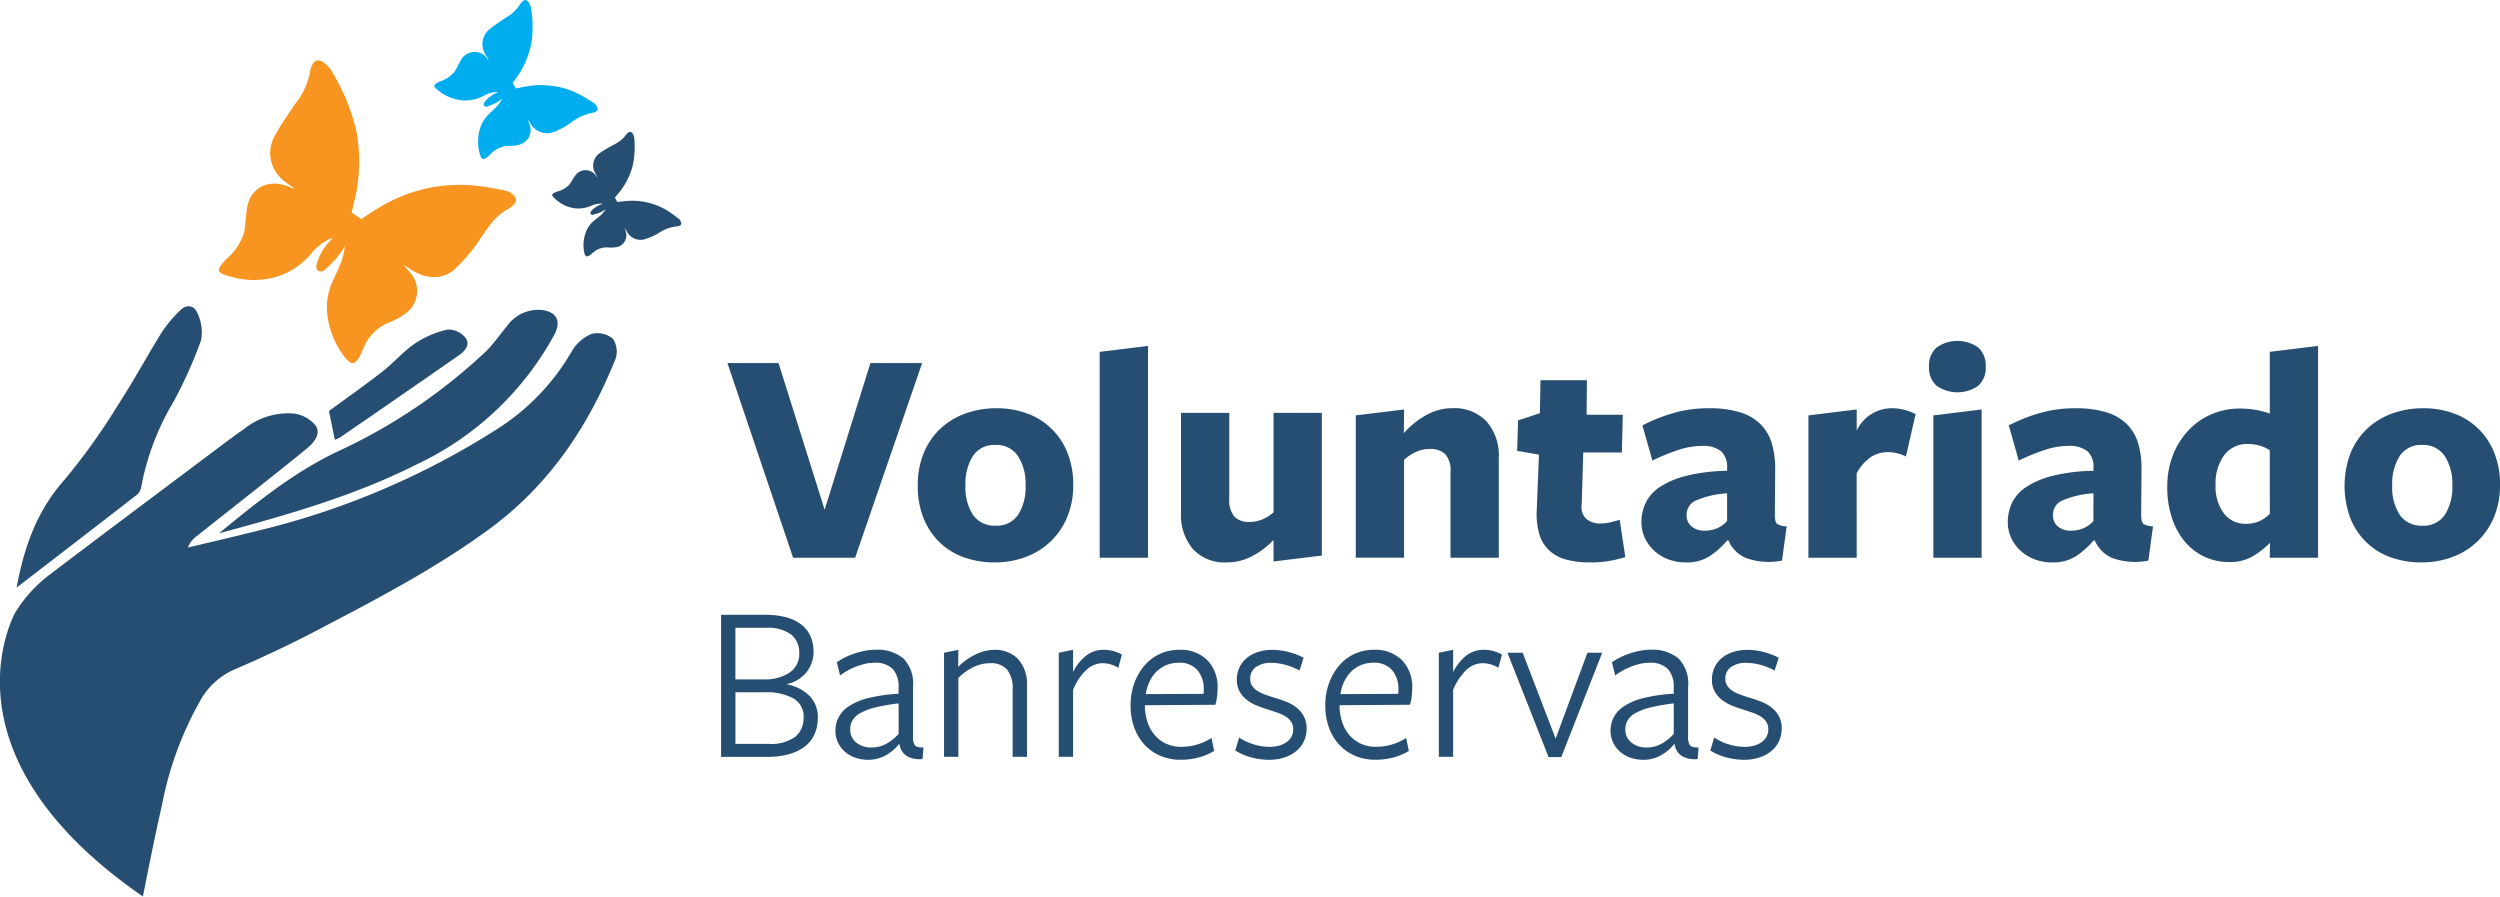
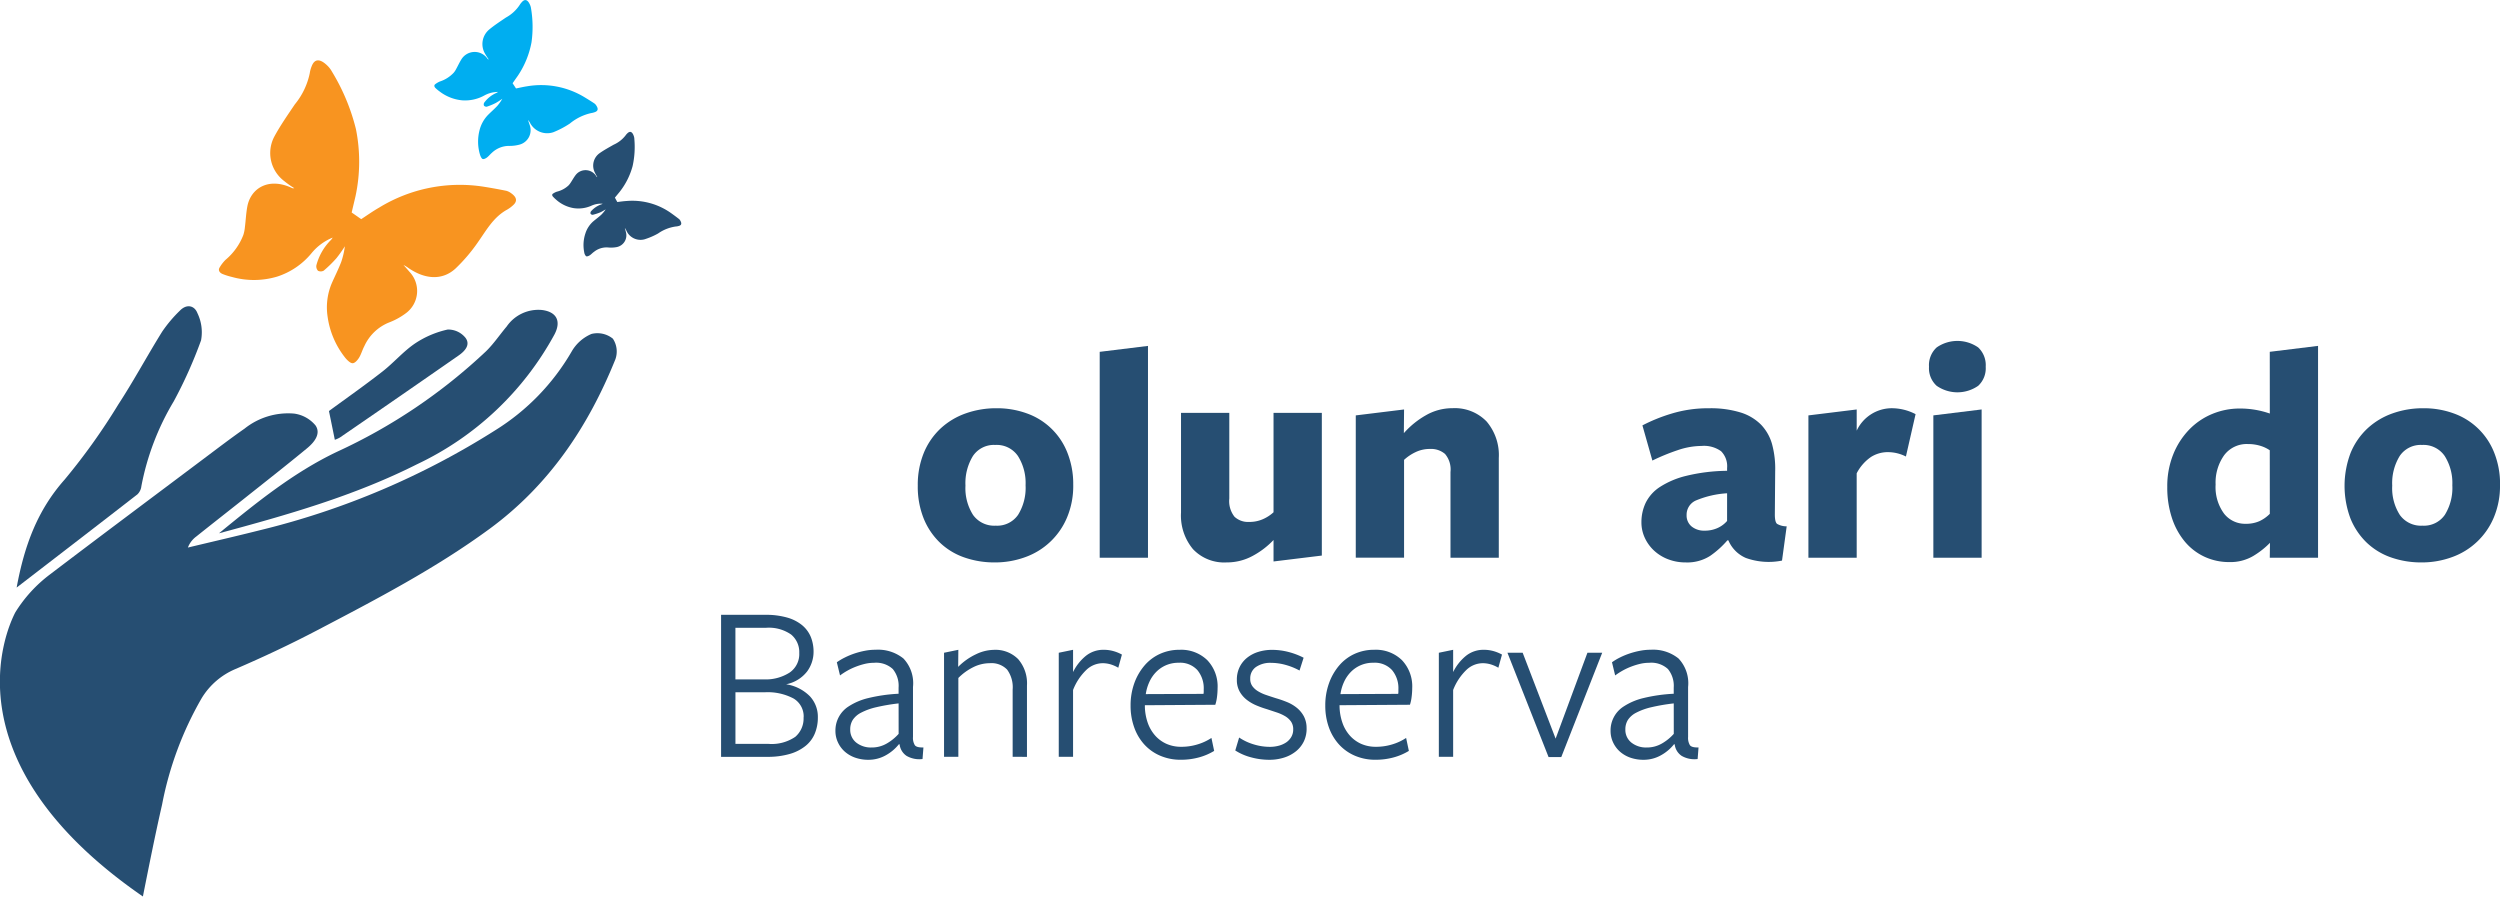
<svg xmlns="http://www.w3.org/2000/svg" id="Group_6231" data-name="Group 6231" width="248.822" height="89.23" viewBox="0 0 248.822 89.23">
  <defs>
    <clipPath id="clip-path">
      <rect id="Rectangle_5039" data-name="Rectangle 5039" width="248.822" height="89.23" fill="none" />
    </clipPath>
  </defs>
  <g id="Group_5067" data-name="Group 5067" clip-path="url(#clip-path)">
    <path id="Path_1796" data-name="Path 1796" d="M57.49,27.362c.335.231.618.43.944.658.55-.356,1.15-.788,1.794-1.155a15.365,15.365,0,0,1,10.409-2.072c.746.119,1.493.254,2.237.405a1.423,1.423,0,0,1,.487.244c.574.408.632.806.172,1.207a3.253,3.253,0,0,1-.56.415c-1.381.749-2.075,2.056-2.922,3.25a16.788,16.788,0,0,1-2.236,2.625c-1.289,1.184-3.014,1.1-4.692-.066a3.042,3.042,0,0,0-.479-.29c.2.228.405.452.6.685a2.757,2.757,0,0,1-.382,4.128,6.942,6.942,0,0,1-1.7.925,4.574,4.574,0,0,0-2.42,2.346c-.2.372-.307.8-.533,1.16-.151.235-.417.549-.655.532s-.576-.362-.772-.621a8.417,8.417,0,0,1-1.691-4,6.155,6.155,0,0,1,.405-3.317c.312-.713.665-1.405.946-2.135a7.944,7.944,0,0,0,.366-1.566,13.385,13.385,0,0,1-.833,1.178A12.011,12.011,0,0,1,54.7,33.146a.61.61,0,0,1-.562.014.644.644,0,0,1-.167-.543,5.526,5.526,0,0,1,1.405-2.48,1.182,1.182,0,0,0,.216-.28,5.271,5.271,0,0,0-2.085,1.53,7.345,7.345,0,0,1-3.443,2.352,8.063,8.063,0,0,1-4.489.036,6.5,6.5,0,0,1-.951-.3c-.3-.132-.448-.379-.282-.644a3.7,3.7,0,0,1,.59-.764A6.059,6.059,0,0,0,46.7,29.6a3.615,3.615,0,0,0,.159-.794c.085-.681.115-1.378.24-2.044.343-1.832,2.133-2.931,4.429-1.848a.3.3,0,0,0,.239.019,9.289,9.289,0,0,1-1-.707,3.49,3.49,0,0,1-.97-4.444c.6-1.106,1.325-2.138,2.027-3.184a7.147,7.147,0,0,0,1.488-3.1,2.968,2.968,0,0,1,.184-.677c.308-.826.869-.747,1.537-.113a2.554,2.554,0,0,1,.489.629,20.366,20.366,0,0,1,2.385,5.715,16.412,16.412,0,0,1-.036,6.666c-.132.566-.267,1.13-.385,1.635" transform="translate(-22.483 -6.208)" fill="#f89420" />
    <path id="Path_1797" data-name="Path 1797" d="M95.618,8.284c.116.183.224.341.339.52.347-.069.734-.162,1.131-.22a8.311,8.311,0,0,1,5.637,1.062c.35.211.7.428,1.039.654a.741.741,0,0,1,.194.221q.312.478-.156.639a1.747,1.747,0,0,1-.366.095,5.072,5.072,0,0,0-2.119,1.04,8.919,8.919,0,0,1-1.648.866,1.923,1.923,0,0,1-2.339-.979,1.685,1.685,0,0,0-.184-.243c.053.156.112.308.158.464A1.488,1.488,0,0,1,96.283,14.4a3.746,3.746,0,0,1-1.04.121,2.481,2.481,0,0,0-1.687.687c-.174.147-.316.341-.5.474-.122.089-.319.192-.433.135s-.216-.3-.263-.466A4.532,4.532,0,0,1,92.318,13a3.348,3.348,0,0,1,.872-1.58c.3-.3.616-.572.905-.881a4.387,4.387,0,0,0,.5-.711,6.834,6.834,0,0,1-.655.422,6.214,6.214,0,0,1-.886.368.323.323,0,0,1-.284-.1.335.335,0,0,1,.026-.306A2.991,2.991,0,0,1,94,9.25a.715.715,0,0,0,.164-.1A2.85,2.85,0,0,0,92.81,9.5a3.966,3.966,0,0,1-2.2.487,4.351,4.351,0,0,1-2.26-.886,3.851,3.851,0,0,1-.415-.345c-.122-.125-.151-.282-.011-.378a2.016,2.016,0,0,1,.449-.264,3.272,3.272,0,0,0,1.384-.878A1.846,1.846,0,0,0,90,6.868c.18-.325.335-.668.532-.979a1.549,1.549,0,0,1,2.595-.032.154.154,0,0,0,.116.056,5.613,5.613,0,0,1-.36-.555,1.887,1.887,0,0,1,.409-2.422c.523-.435,1.1-.806,1.658-1.188A3.832,3.832,0,0,0,96.317.5a1.684,1.684,0,0,1,.23-.3c.317-.35.585-.2.792.254a1.358,1.358,0,0,1,.118.413A11.045,11.045,0,0,1,97.5,4.207a8.87,8.87,0,0,1-1.363,3.335c-.181.257-.36.511-.52.743" transform="translate(-44.599 0)" fill="#00aef0" />
    <path id="Path_1798" data-name="Path 1798" d="M117.9,33.212c.08.155.155.286.238.437.282-.032.6-.083.918-.1a6.658,6.658,0,0,1,4.437,1.207c.269.191.53.386.791.588a.611.611,0,0,1,.142.189c.144.269.088.434-.168.5a1.394,1.394,0,0,1-.3.053,4.032,4.032,0,0,0-1.761.695,7,7,0,0,1-1.373.588,1.538,1.538,0,0,1-1.806-.929,1.206,1.206,0,0,0-.13-.207c.034.125.069.253.1.382a1.192,1.192,0,0,1-.945,1.527,3.032,3.032,0,0,1-.838.03,1.994,1.994,0,0,0-1.392.442c-.15.1-.275.253-.428.346-.1.063-.267.135-.358.081a.688.688,0,0,1-.181-.391,3.642,3.642,0,0,1,.118-1.875,2.67,2.67,0,0,1,.794-1.21c.258-.216.53-.415.78-.645a3.561,3.561,0,0,0,.445-.536c-.184.1-.361.216-.552.3a5.178,5.178,0,0,1-.731.237.265.265,0,0,1-.221-.1.27.27,0,0,1,.041-.244,2.416,2.416,0,0,1,1.022-.691.526.526,0,0,0,.139-.067,2.3,2.3,0,0,0-1.1.189,3.168,3.168,0,0,1-1.79.249,3.489,3.489,0,0,1-1.751-.849,3.166,3.166,0,0,1-.31-.3c-.092-.109-.1-.234.018-.3a1.61,1.61,0,0,1,.373-.187A2.592,2.592,0,0,0,113.281,32a1.724,1.724,0,0,0,.216-.276c.163-.247.31-.513.488-.749a1.242,1.242,0,0,1,2.076.138.116.116,0,0,0,.088.055,4.237,4.237,0,0,1-.253-.469,1.515,1.515,0,0,1,.48-1.909c.448-.316.929-.575,1.4-.845a3.086,3.086,0,0,0,1.176-.913,1.4,1.4,0,0,1,.2-.23c.277-.258.481-.121.618.254a.962.962,0,0,1,.066.338,8.78,8.78,0,0,1-.174,2.679,7.148,7.148,0,0,1-1.3,2.578c-.158.194-.32.386-.461.56" transform="translate(-56.699 -13.543)" fill="#264e72" />
    <path id="Path_1799" data-name="Path 1799" d="M44.275,84.875c3.711-3.032,7.407-6.048,11.771-8.123a55.129,55.129,0,0,0,14.8-9.983c.767-.743,1.37-1.653,2.064-2.474a3.83,3.83,0,0,1,3.515-1.645c1.474.187,1.932,1.128,1.241,2.438a30.287,30.287,0,0,1-13.687,12.92c-6.247,3.149-12.953,5.055-19.7,6.867" transform="translate(-22.482 -31.797)" fill="#264e72" />
    <path id="Path_1800" data-name="Path 1800" d="M3.369,89.921c.774-4.212,2.085-7.71,4.774-10.739a62.635,62.635,0,0,0,5.33-7.458c1.545-2.365,2.883-4.863,4.376-7.264a13.415,13.415,0,0,1,1.764-2.092c.655-.68,1.441-.543,1.747.246a4.364,4.364,0,0,1,.362,2.708A44.892,44.892,0,0,1,19,71.4a25.776,25.776,0,0,0-3.217,8.43,1.339,1.339,0,0,1-.393.819c-3.9,3.03-7.811,6.037-12.018,9.275" transform="translate(-1.711 -31.448)" fill="#264e72" />
    <path id="Path_1801" data-name="Path 1801" d="M67.1,77.591c-.2-.987-.392-1.931-.585-2.866,1.705-1.25,3.55-2.544,5.327-3.931,1.128-.879,2.076-2.007,3.251-2.8a9.538,9.538,0,0,1,3.238-1.378,2.21,2.21,0,0,1,1.766.814c.541.708-.072,1.35-.687,1.775Q73.53,73.3,67.623,77.35a2.87,2.87,0,0,1-.526.241" transform="translate(-33.775 -33.817)" fill="#264e72" />
    <path id="Path_1802" data-name="Path 1802" d="M61,67.913a2.439,2.439,0,0,0-2.132-.473A4.126,4.126,0,0,0,56.9,69.183a22.5,22.5,0,0,1-7.576,7.824A78.211,78.211,0,0,1,26,86.943c-2.428.612-4.862,1.173-7.3,1.757a2.448,2.448,0,0,1,.827-1.092c1.527-1.22,3.066-2.424,4.6-3.639,2.153-1.712,4.322-3.408,6.445-5.159.685-.565,1.4-1.422.836-2.258a3.345,3.345,0,0,0-2.137-1.185,6.954,6.954,0,0,0-4.925,1.493c-1.372.958-2.7,1.975-4.044,2.982-5.1,3.833-10.219,7.647-15.3,11.512a13.807,13.807,0,0,0-3.48,3.8c-.964,1.867-6.694,14.9,12.7,28.276.608-3.052,1.213-6.1,1.907-9.136a33.911,33.911,0,0,1,3.942-10.6,7.192,7.192,0,0,1,3.369-2.905c2.741-1.179,5.452-2.455,8.1-3.84,5.895-3.09,11.8-6.156,17.194-10.115,5.922-4.349,9.814-10.169,12.514-16.868A2.312,2.312,0,0,0,61,67.913" transform="translate(0 -34.203)" fill="#264e72" />
-     <path id="Path_1803" data-name="Path 1803" d="M159.8,92.789h-6.171L147.092,73.41h5.085l4.59,14.6,4.558-14.6h5.147Z" transform="translate(-74.692 -37.277)" fill="#264e72" />
    <path id="Path_1804" data-name="Path 1804" d="M196.311,90.219a5.029,5.029,0,0,0-.761-2.918,2.554,2.554,0,0,0-2.247-1.1,2.516,2.516,0,0,0-2.232,1.1,5.173,5.173,0,0,0-.743,2.949,4.953,4.953,0,0,0,.758,2.92,2.584,2.584,0,0,0,2.249,1.065,2.527,2.527,0,0,0,2.232-1.081,5.1,5.1,0,0,0,.745-2.935m4.743-.046a8.093,8.093,0,0,1-.621,3.256,7.082,7.082,0,0,1-4.154,3.937,8.708,8.708,0,0,1-3.039.527,9,9,0,0,1-3.039-.5,6.693,6.693,0,0,1-2.419-1.473,6.934,6.934,0,0,1-1.613-2.4,8.48,8.48,0,0,1-.588-3.256,8.387,8.387,0,0,1,.6-3.272,6.935,6.935,0,0,1,1.674-2.433,7.208,7.208,0,0,1,2.5-1.5,9.024,9.024,0,0,1,3.07-.511,8.669,8.669,0,0,1,3.008.511,6.751,6.751,0,0,1,4.03,3.891,8.4,8.4,0,0,1,.59,3.225" transform="translate(-94.237 -41.916)" fill="#264e72" />
    <path id="Path_1805" data-name="Path 1805" d="M222.369,91.031V70.536l4.805-.59V91.031Z" transform="translate(-112.917 -35.518)" fill="#264e72" />
    <path id="Path_1806" data-name="Path 1806" d="M243.617,83.49v8.527a2.5,2.5,0,0,0,.522,1.813,1.983,1.983,0,0,0,1.447.512,3.322,3.322,0,0,0,1.386-.279,3.822,3.822,0,0,0,1.047-.683V83.49h4.807v14.2l-4.807.588V96.14a8.159,8.159,0,0,1-2.046,1.566,5.372,5.372,0,0,1-2.635.666,4.268,4.268,0,0,1-3.333-1.318,5.22,5.22,0,0,1-1.194-3.643V83.49Z" transform="translate(-121.266 -42.395)" fill="#264e72" />
    <path id="Path_1807" data-name="Path 1807" d="M283.575,97.428V88.9a2.387,2.387,0,0,0-.54-1.8,2.124,2.124,0,0,0-1.493-.5,3.264,3.264,0,0,0-1.463.326,4.536,4.536,0,0,0-1.124.759v9.735h-4.807V83.26l4.807-.59-.021,2.356a8.519,8.519,0,0,1,2.2-1.783,5.272,5.272,0,0,1,2.631-.7,4.4,4.4,0,0,1,3.4,1.318,5.162,5.162,0,0,1,1.218,3.643v9.921Z" transform="translate(-139.21 -41.916)" fill="#264e72" />
-     <path id="Path_1808" data-name="Path 1808" d="M315.909,94.875a10.948,10.948,0,0,1-1.876.14,8.987,8.987,0,0,1-2.356-.279,4.01,4.01,0,0,1-1.707-.915,3.674,3.674,0,0,1-.991-1.628,7.175,7.175,0,0,1-.248-2.419l.219-5.488-2.172-.372.093-3.039,2.17-.714.062-3.286h4.619l-.03,3.441h3.6L317.2,84.07h-3.844l-.155,5.178a1.644,1.644,0,0,0,.465,1.442,2.127,2.127,0,0,0,1.425.449,4.181,4.181,0,0,0,.915-.108c.32-.074.646-.16.978-.265l.557,3.722a14.769,14.769,0,0,1-1.628.387" transform="translate(-155.778 -39.037)" fill="#264e72" />
    <path id="Path_1809" data-name="Path 1809" d="M340.437,91.011a9.479,9.479,0,0,0-3.13.728,1.545,1.545,0,0,0-.9,1.442,1.407,1.407,0,0,0,.495,1.132,1.956,1.956,0,0,0,1.3.418,3.034,3.034,0,0,0,1.287-.263,2.716,2.716,0,0,0,.946-.7Zm.031,4.681a9.01,9.01,0,0,1-1.72,1.551,4.216,4.216,0,0,1-2.434.65,4.8,4.8,0,0,1-1.738-.31,4.313,4.313,0,0,1-1.394-.853,4.031,4.031,0,0,1-.929-1.27,3.635,3.635,0,0,1-.343-1.566,4.494,4.494,0,0,1,.419-1.922,3.986,3.986,0,0,1,1.411-1.582,8.5,8.5,0,0,1,2.636-1.115,17.9,17.9,0,0,1,4.061-.5V88.5a2.112,2.112,0,0,0-.6-1.675A2.909,2.909,0,0,0,337.9,86.3a7.485,7.485,0,0,0-2.373.418A20.7,20.7,0,0,0,333,87.755l-.991-3.5a16.6,16.6,0,0,1,2.868-1.163,12.509,12.509,0,0,1,3.767-.542,10.114,10.114,0,0,1,3.132.419,4.9,4.9,0,0,1,2.046,1.223,4.589,4.589,0,0,1,1.1,1.969,9.316,9.316,0,0,1,.3,2.683l-.033,4.278q0,.744.219.931a1.878,1.878,0,0,0,.96.248l-.465,3.41a6.732,6.732,0,0,1-3.6-.263,3.307,3.307,0,0,1-1.738-1.752Z" transform="translate(-168.541 -41.916)" fill="#264e72" />
    <path id="Path_1810" data-name="Path 1810" d="M370.482,97.428h-4.806V83.26l4.806-.59v2.108a3.864,3.864,0,0,1,3.471-2.232,5.157,5.157,0,0,1,2.389.59l-.962,4.216a3.97,3.97,0,0,0-1.8-.435,3.122,3.122,0,0,0-1.675.48,4.44,4.44,0,0,0-1.425,1.628Z" transform="translate(-185.687 -41.916)" fill="#264e72" />
    <path id="Path_1811" data-name="Path 1811" d="M390.489,90.519V76.349l4.805-.59v14.76ZM395.7,71.512a2.374,2.374,0,0,1-.745,1.891,3.615,3.615,0,0,1-4.139,0,2.351,2.351,0,0,1-.759-1.891,2.394,2.394,0,0,1,.759-1.922,3.615,3.615,0,0,1,4.139,0,2.418,2.418,0,0,1,.745,1.922" transform="translate(-198.065 -35.007)" fill="#264e72" />
-     <path id="Path_1812" data-name="Path 1812" d="M414.516,91.011a9.5,9.5,0,0,0-3.132.728,1.546,1.546,0,0,0-.9,1.442,1.407,1.407,0,0,0,.495,1.132,1.956,1.956,0,0,0,1.3.418,3.039,3.039,0,0,0,1.287-.263,2.715,2.715,0,0,0,.946-.7Zm.031,4.681a9.018,9.018,0,0,1-1.721,1.551,4.211,4.211,0,0,1-2.433.65,4.8,4.8,0,0,1-1.737-.31,4.292,4.292,0,0,1-1.394-.853,3.988,3.988,0,0,1-.929-1.27,3.636,3.636,0,0,1-.343-1.566,4.494,4.494,0,0,1,.419-1.922,3.975,3.975,0,0,1,1.411-1.582,8.5,8.5,0,0,1,2.636-1.115,17.888,17.888,0,0,1,4.061-.5V88.5a2.112,2.112,0,0,0-.6-1.675,2.911,2.911,0,0,0-1.938-.526,7.5,7.5,0,0,0-2.372.418,20.776,20.776,0,0,0-2.526,1.039l-.991-3.5a16.6,16.6,0,0,1,2.868-1.163,12.509,12.509,0,0,1,3.767-.542,10.1,10.1,0,0,1,3.13.419,4.894,4.894,0,0,1,2.048,1.223,4.589,4.589,0,0,1,1.1,1.969,9.265,9.265,0,0,1,.294,2.683l-.031,4.278c0,.5.073.806.217.931a1.894,1.894,0,0,0,.962.248l-.465,3.41a6.739,6.739,0,0,1-3.6-.263,3.3,3.3,0,0,1-1.736-1.752Z" transform="translate(-206.157 -41.916)" fill="#264e72" />
    <path id="Path_1813" data-name="Path 1813" d="M448.443,80.333a3.447,3.447,0,0,0-.955-.449,4.227,4.227,0,0,0-1.233-.171A2.8,2.8,0,0,0,443.9,80.83a4.689,4.689,0,0,0-.848,2.914,4.458,4.458,0,0,0,.833,2.884,2.647,2.647,0,0,0,2.158,1.022,3.245,3.245,0,0,0,1.372-.263,3.565,3.565,0,0,0,1.032-.728Zm0-9.8,4.805-.59V91.03h-4.805l.021-1.487a8.277,8.277,0,0,1-1.677,1.318,4.481,4.481,0,0,1-2.363.6,5.8,5.8,0,0,1-2.47-.528,5.653,5.653,0,0,1-1.957-1.5,7.139,7.139,0,0,1-1.29-2.356,9.6,9.6,0,0,1-.466-3.085,8.473,8.473,0,0,1,.59-3.24,7.638,7.638,0,0,1,1.581-2.466,6.808,6.808,0,0,1,2.3-1.566,7.106,7.106,0,0,1,2.758-.542,8.976,8.976,0,0,1,2.977.5Z" transform="translate(-222.535 -35.518)" fill="#264e72" />
    <path id="Path_1814" data-name="Path 1814" d="M484.813,90.219a5.036,5.036,0,0,0-.759-2.918,2.556,2.556,0,0,0-2.248-1.1,2.514,2.514,0,0,0-2.23,1.1,5.161,5.161,0,0,0-.745,2.949,4.942,4.942,0,0,0,.759,2.92,2.584,2.584,0,0,0,2.249,1.065,2.53,2.53,0,0,0,2.232-1.081,5.1,5.1,0,0,0,.743-2.935m4.745-.046a8.1,8.1,0,0,1-.621,3.256,7.09,7.09,0,0,1-4.156,3.937,8.7,8.7,0,0,1-3.037.527,9,9,0,0,1-3.039-.5,6.7,6.7,0,0,1-2.418-1.473,6.942,6.942,0,0,1-1.613-2.4,9.25,9.25,0,0,1,.015-6.528,6.94,6.94,0,0,1,1.675-2.433,7.2,7.2,0,0,1,2.5-1.5,9,9,0,0,1,3.068-.511,8.659,8.659,0,0,1,3.008.511,6.761,6.761,0,0,1,4.032,3.891,8.4,8.4,0,0,1,.59,3.225" transform="translate(-240.736 -41.916)" fill="#264e72" />
    <path id="Path_1815" data-name="Path 1815" d="M154.036,134.529a2.069,2.069,0,0,0-.994-1.874,5.487,5.487,0,0,0-2.9-.624h-2.894v5.132h3.256a4.159,4.159,0,0,0,2.7-.7,2.4,2.4,0,0,0,.824-1.93m-.429-6.411a2.268,2.268,0,0,0-.807-1.837,3.867,3.867,0,0,0-2.506-.673h-3.041v5.134h2.814a4.417,4.417,0,0,0,2.575-.674,2.229,2.229,0,0,0,.965-1.95m-1.3,3.112a4.237,4.237,0,0,1,2.351,1.186,3,3,0,0,1,.8,2.11,4.151,4.151,0,0,1-.292,1.579,3.113,3.113,0,0,1-.912,1.241,4.469,4.469,0,0,1-1.576.813,7.826,7.826,0,0,1-2.285.292h-4.567V124.32h4.4a7.682,7.682,0,0,1,2.177.273,4.107,4.107,0,0,1,1.5.769,3.021,3.021,0,0,1,.857,1.168,3.948,3.948,0,0,1,.271,1.484,3.3,3.3,0,0,1-.646,1.948,3.484,3.484,0,0,1-2.076,1.269" transform="translate(-74.05 -63.128)" fill="#264e72" />
    <path id="Path_1816" data-name="Path 1816" d="M175.219,136.73a19.1,19.1,0,0,0-2.25.385,6.272,6.272,0,0,0-1.492.542,2.16,2.16,0,0,0-.825.723,1.74,1.74,0,0,0-.248.928,1.613,1.613,0,0,0,.6,1.323,2.347,2.347,0,0,0,1.529.487,2.952,2.952,0,0,0,1.525-.407,4.723,4.723,0,0,0,1.164-.95Zm.023,4.071a4.365,4.365,0,0,1-1.311,1.1,3.5,3.5,0,0,1-1.72.441,3.925,3.925,0,0,1-1.323-.216,3.115,3.115,0,0,1-1.029-.6,2.791,2.791,0,0,1-.678-.917,2.666,2.666,0,0,1-.25-1.145,2.838,2.838,0,0,1,1.334-2.448,6.206,6.206,0,0,1,1.935-.816,16.085,16.085,0,0,1,3.017-.431v-.611a2.638,2.638,0,0,0-.576-1.848,2.438,2.438,0,0,0-1.866-.622,3.934,3.934,0,0,0-.881.1,7,7,0,0,0-.9.276,6.387,6.387,0,0,0-.859.4,6.916,6.916,0,0,0-.746.483l-.318-1.311a5.763,5.763,0,0,1,.8-.475,7.411,7.411,0,0,1,.963-.4,8.094,8.094,0,0,1,1.043-.271,5.524,5.524,0,0,1,1.055-.1,4.016,4.016,0,0,1,2.766.87,3.579,3.579,0,0,1,.953,2.838v4.975a1.39,1.39,0,0,0,.182.813c.119.167.407.242.857.227l-.09,1.153a2.528,2.528,0,0,1-1.594-.317,1.6,1.6,0,0,1-.689-1.153Z" transform="translate(-85.782 -66.721)" fill="#264e72" />
    <path id="Path_1817" data-name="Path 1817" d="M197.721,142.045v-6.694a2.97,2.97,0,0,0-.554-1.989,2.159,2.159,0,0,0-1.721-.633,3.68,3.68,0,0,0-1.667.407,5.587,5.587,0,0,0-1.463,1.063v7.846h-1.424V131.689l1.424-.294-.018,1.7a6.178,6.178,0,0,1,1.769-1.254,4.243,4.243,0,0,1,1.769-.441,3.179,3.179,0,0,1,2.436.927,3.676,3.676,0,0,1,.874,2.622v7.1Z" transform="translate(-96.933 -66.721)" fill="#264e72" />
    <path id="Path_1818" data-name="Path 1818" d="M215.514,142.045H214.09V131.689l1.424-.294v2.216a4.8,4.8,0,0,1,1.278-1.616,2.774,2.774,0,0,1,1.775-.6,3.514,3.514,0,0,1,.983.135,3.9,3.9,0,0,1,.826.34l-.362,1.311a3.42,3.42,0,0,0-.735-.328,2.786,2.786,0,0,0-.848-.124,2.381,2.381,0,0,0-1.559.633,5.544,5.544,0,0,0-1.359,2.034Z" transform="translate(-108.713 -66.721)" fill="#264e72" />
    <path id="Path_1819" data-name="Path 1819" d="M235.866,135.782a.978.978,0,0,0,.023-.223v-.225a2.827,2.827,0,0,0-.633-1.919,2.32,2.32,0,0,0-1.854-.73,3.127,3.127,0,0,0-1.267.247,3.089,3.089,0,0,0-.983.674,3.4,3.4,0,0,0-.678,1,4.319,4.319,0,0,0-.351,1.2Zm-5.835,1.244a5.279,5.279,0,0,0,.283,1.626,3.829,3.829,0,0,0,.735,1.272,3.332,3.332,0,0,0,1.132.831,3.546,3.546,0,0,0,1.469.294,5.447,5.447,0,0,0,1.64-.243,5.176,5.176,0,0,0,1.367-.638l.271,1.29a5.834,5.834,0,0,1-1.5.643,6.729,6.729,0,0,1-1.821.238,5.092,5.092,0,0,1-2.046-.4,4.564,4.564,0,0,1-1.573-1.107,4.983,4.983,0,0,1-1.015-1.708,6.281,6.281,0,0,1-.363-2.17,6.484,6.484,0,0,1,.372-2.239A5.626,5.626,0,0,1,230,132.955a4.438,4.438,0,0,1,1.536-1.153,4.669,4.669,0,0,1,1.956-.407,3.721,3.721,0,0,1,2.748,1.029,3.775,3.775,0,0,1,1.029,2.792,7.006,7.006,0,0,1-.057.859,4.134,4.134,0,0,1-.17.792l-7.01.046Z" transform="translate(-116.084 -66.722)" fill="#264e72" />
    <path id="Path_1820" data-name="Path 1820" d="M256.884,139.226a2.91,2.91,0,0,1-.283,1.3,2.861,2.861,0,0,1-.792.981,3.607,3.607,0,0,1-1.187.621,4.807,4.807,0,0,1-1.447.214,6.837,6.837,0,0,1-1.831-.248,5.463,5.463,0,0,1-1.561-.679l.385-1.289a5.281,5.281,0,0,0,1.458.684,5.469,5.469,0,0,0,1.592.244,3.438,3.438,0,0,0,.895-.113,2.471,2.471,0,0,0,.735-.327,1.681,1.681,0,0,0,.508-.542,1.456,1.456,0,0,0,.193-.756,1.326,1.326,0,0,0-.225-.789,1.938,1.938,0,0,0-.59-.531,4.4,4.4,0,0,0-.836-.372l-.949-.315a9.751,9.751,0,0,1-1.075-.384,4.161,4.161,0,0,1-.962-.565,2.742,2.742,0,0,1-.7-.823,2.34,2.34,0,0,1-.271-1.161,2.8,2.8,0,0,1,.271-1.252,2.719,2.719,0,0,1,.746-.936,3.345,3.345,0,0,1,1.118-.586,4.534,4.534,0,0,1,1.368-.2,6.454,6.454,0,0,1,1.675.219,7.162,7.162,0,0,1,1.466.563l-.407,1.275a6.375,6.375,0,0,0-1.4-.565,5.423,5.423,0,0,0-1.424-.2,2.5,2.5,0,0,0-1.516.416,1.363,1.363,0,0,0-.565,1.163,1.218,1.218,0,0,0,.214.743,1.918,1.918,0,0,0,.566.507,4,4,0,0,0,.814.373q.462.159.96.316a10.906,10.906,0,0,1,1.1.382,3.852,3.852,0,0,1,.983.576,2.815,2.815,0,0,1,.7.846,2.52,2.52,0,0,1,.271,1.218" transform="translate(-126.838 -66.721)" fill="#264e72" />
    <path id="Path_1821" data-name="Path 1821" d="M275.234,135.782a.945.945,0,0,0,.023-.223v-.225a2.817,2.817,0,0,0-.633-1.919,2.323,2.323,0,0,0-1.854-.73,3.065,3.065,0,0,0-2.252.921,3.477,3.477,0,0,0-.678,1,4.439,4.439,0,0,0-.351,1.2Zm-5.834,1.244a5.236,5.236,0,0,0,.284,1.626,3.743,3.743,0,0,0,.733,1.272,3.344,3.344,0,0,0,1.13.831,3.562,3.562,0,0,0,1.471.294,5.438,5.438,0,0,0,1.64-.243,5.176,5.176,0,0,0,1.367-.638l.273,1.29a5.845,5.845,0,0,1-1.5.643,6.719,6.719,0,0,1-1.821.238,5.086,5.086,0,0,1-2.046-.4,4.544,4.544,0,0,1-1.571-1.107,5.021,5.021,0,0,1-1.019-1.708,6.327,6.327,0,0,1-.361-2.17,6.438,6.438,0,0,1,.374-2.239,5.617,5.617,0,0,1,1.015-1.764A4.437,4.437,0,0,1,270.9,131.8a4.669,4.669,0,0,1,1.956-.407,3.721,3.721,0,0,1,2.749,1.029,3.78,3.78,0,0,1,1.027,2.792,7,7,0,0,1-.057.859,4.063,4.063,0,0,1-.168.792l-7.01.046Z" transform="translate(-136.076 -66.722)" fill="#264e72" />
    <path id="Path_1822" data-name="Path 1822" d="M292.369,142.045h-1.424V131.689l1.424-.294v2.216a4.816,4.816,0,0,1,1.277-1.616,2.779,2.779,0,0,1,1.777-.6,3.514,3.514,0,0,1,.983.135,3.914,3.914,0,0,1,.824.34l-.361,1.311a3.421,3.421,0,0,0-.735-.328,2.8,2.8,0,0,0-.848-.124,2.38,2.38,0,0,0-1.561.633,5.544,5.544,0,0,0-1.357,2.034Z" transform="translate(-147.739 -66.721)" fill="#264e72" />
    <path id="Path_1823" data-name="Path 1823" d="M310.176,142.371h-1.267l-4.092-10.379h1.516l3.279,8.547,3.166-8.547h1.47Z" transform="translate(-154.783 -67.024)" fill="#264e72" />
    <path id="Path_1824" data-name="Path 1824" d="M331.959,136.73a19.1,19.1,0,0,0-2.25.385,6.263,6.263,0,0,0-1.492.542,2.149,2.149,0,0,0-.825.723,1.74,1.74,0,0,0-.248.928,1.613,1.613,0,0,0,.6,1.323,2.342,2.342,0,0,0,1.527.487,2.955,2.955,0,0,0,1.527-.407,4.751,4.751,0,0,0,1.164-.95Zm.023,4.071a4.364,4.364,0,0,1-1.311,1.1,3.494,3.494,0,0,1-1.718.441,3.922,3.922,0,0,1-1.325-.216,3.116,3.116,0,0,1-1.029-.6,2.818,2.818,0,0,1-.678-.917,2.666,2.666,0,0,1-.25-1.145,2.827,2.827,0,0,1,1.334-2.448,6.214,6.214,0,0,1,1.933-.816,16.134,16.134,0,0,1,3.019-.431v-.611a2.638,2.638,0,0,0-.576-1.848,2.443,2.443,0,0,0-1.866-.622,3.957,3.957,0,0,0-.882.1,7.048,7.048,0,0,0-.9.276,6.491,6.491,0,0,0-.86.4,7.215,7.215,0,0,0-.746.483l-.315-1.311a5.6,5.6,0,0,1,.792-.475,7.52,7.52,0,0,1,.965-.4,8.1,8.1,0,0,1,1.044-.271,5.524,5.524,0,0,1,1.055-.1,4.019,4.019,0,0,1,2.766.87,3.579,3.579,0,0,1,.953,2.838v4.975a1.4,1.4,0,0,0,.18.813c.121.167.406.242.859.227l-.09,1.153a2.526,2.526,0,0,1-1.594-.317,1.594,1.594,0,0,1-.689-1.153Z" transform="translate(-165.373 -66.721)" fill="#264e72" />
-     <path id="Path_1825" data-name="Path 1825" d="M352.942,139.226a2.93,2.93,0,0,1-.283,1.3,2.861,2.861,0,0,1-.792.981,3.623,3.623,0,0,1-1.187.621,4.817,4.817,0,0,1-1.447.214,6.855,6.855,0,0,1-1.833-.248,5.456,5.456,0,0,1-1.559-.679l.384-1.289a5.325,5.325,0,0,0,1.458.684,5.488,5.488,0,0,0,1.6.244,3.45,3.45,0,0,0,.893-.113,2.445,2.445,0,0,0,.733-.327,1.686,1.686,0,0,0,.509-.542,1.469,1.469,0,0,0,.191-.756,1.323,1.323,0,0,0-.225-.789,1.907,1.907,0,0,0-.588-.531,4.489,4.489,0,0,0-.836-.372l-.951-.315a9.908,9.908,0,0,1-1.075-.384,4.188,4.188,0,0,1-.96-.565,2.721,2.721,0,0,1-.7-.823,2.34,2.34,0,0,1-.273-1.161,2.8,2.8,0,0,1,.273-1.252,2.7,2.7,0,0,1,.746-.936,3.317,3.317,0,0,1,1.118-.586,4.527,4.527,0,0,1,1.368-.2,6.443,6.443,0,0,1,1.674.219,7.206,7.206,0,0,1,1.47.563l-.409,1.275a6.444,6.444,0,0,0-1.4-.565,5.434,5.434,0,0,0-1.425-.2,2.5,2.5,0,0,0-1.514.416,1.364,1.364,0,0,0-.567,1.163,1.207,1.207,0,0,0,.218.743,1.881,1.881,0,0,0,.563.507,3.975,3.975,0,0,0,.815.373q.462.159.96.316a11.063,11.063,0,0,1,1.1.382,3.852,3.852,0,0,1,.983.576,2.847,2.847,0,0,1,.7.846,2.5,2.5,0,0,1,.273,1.218" transform="translate(-175.615 -66.721)" fill="#264e72" />
  </g>
</svg>